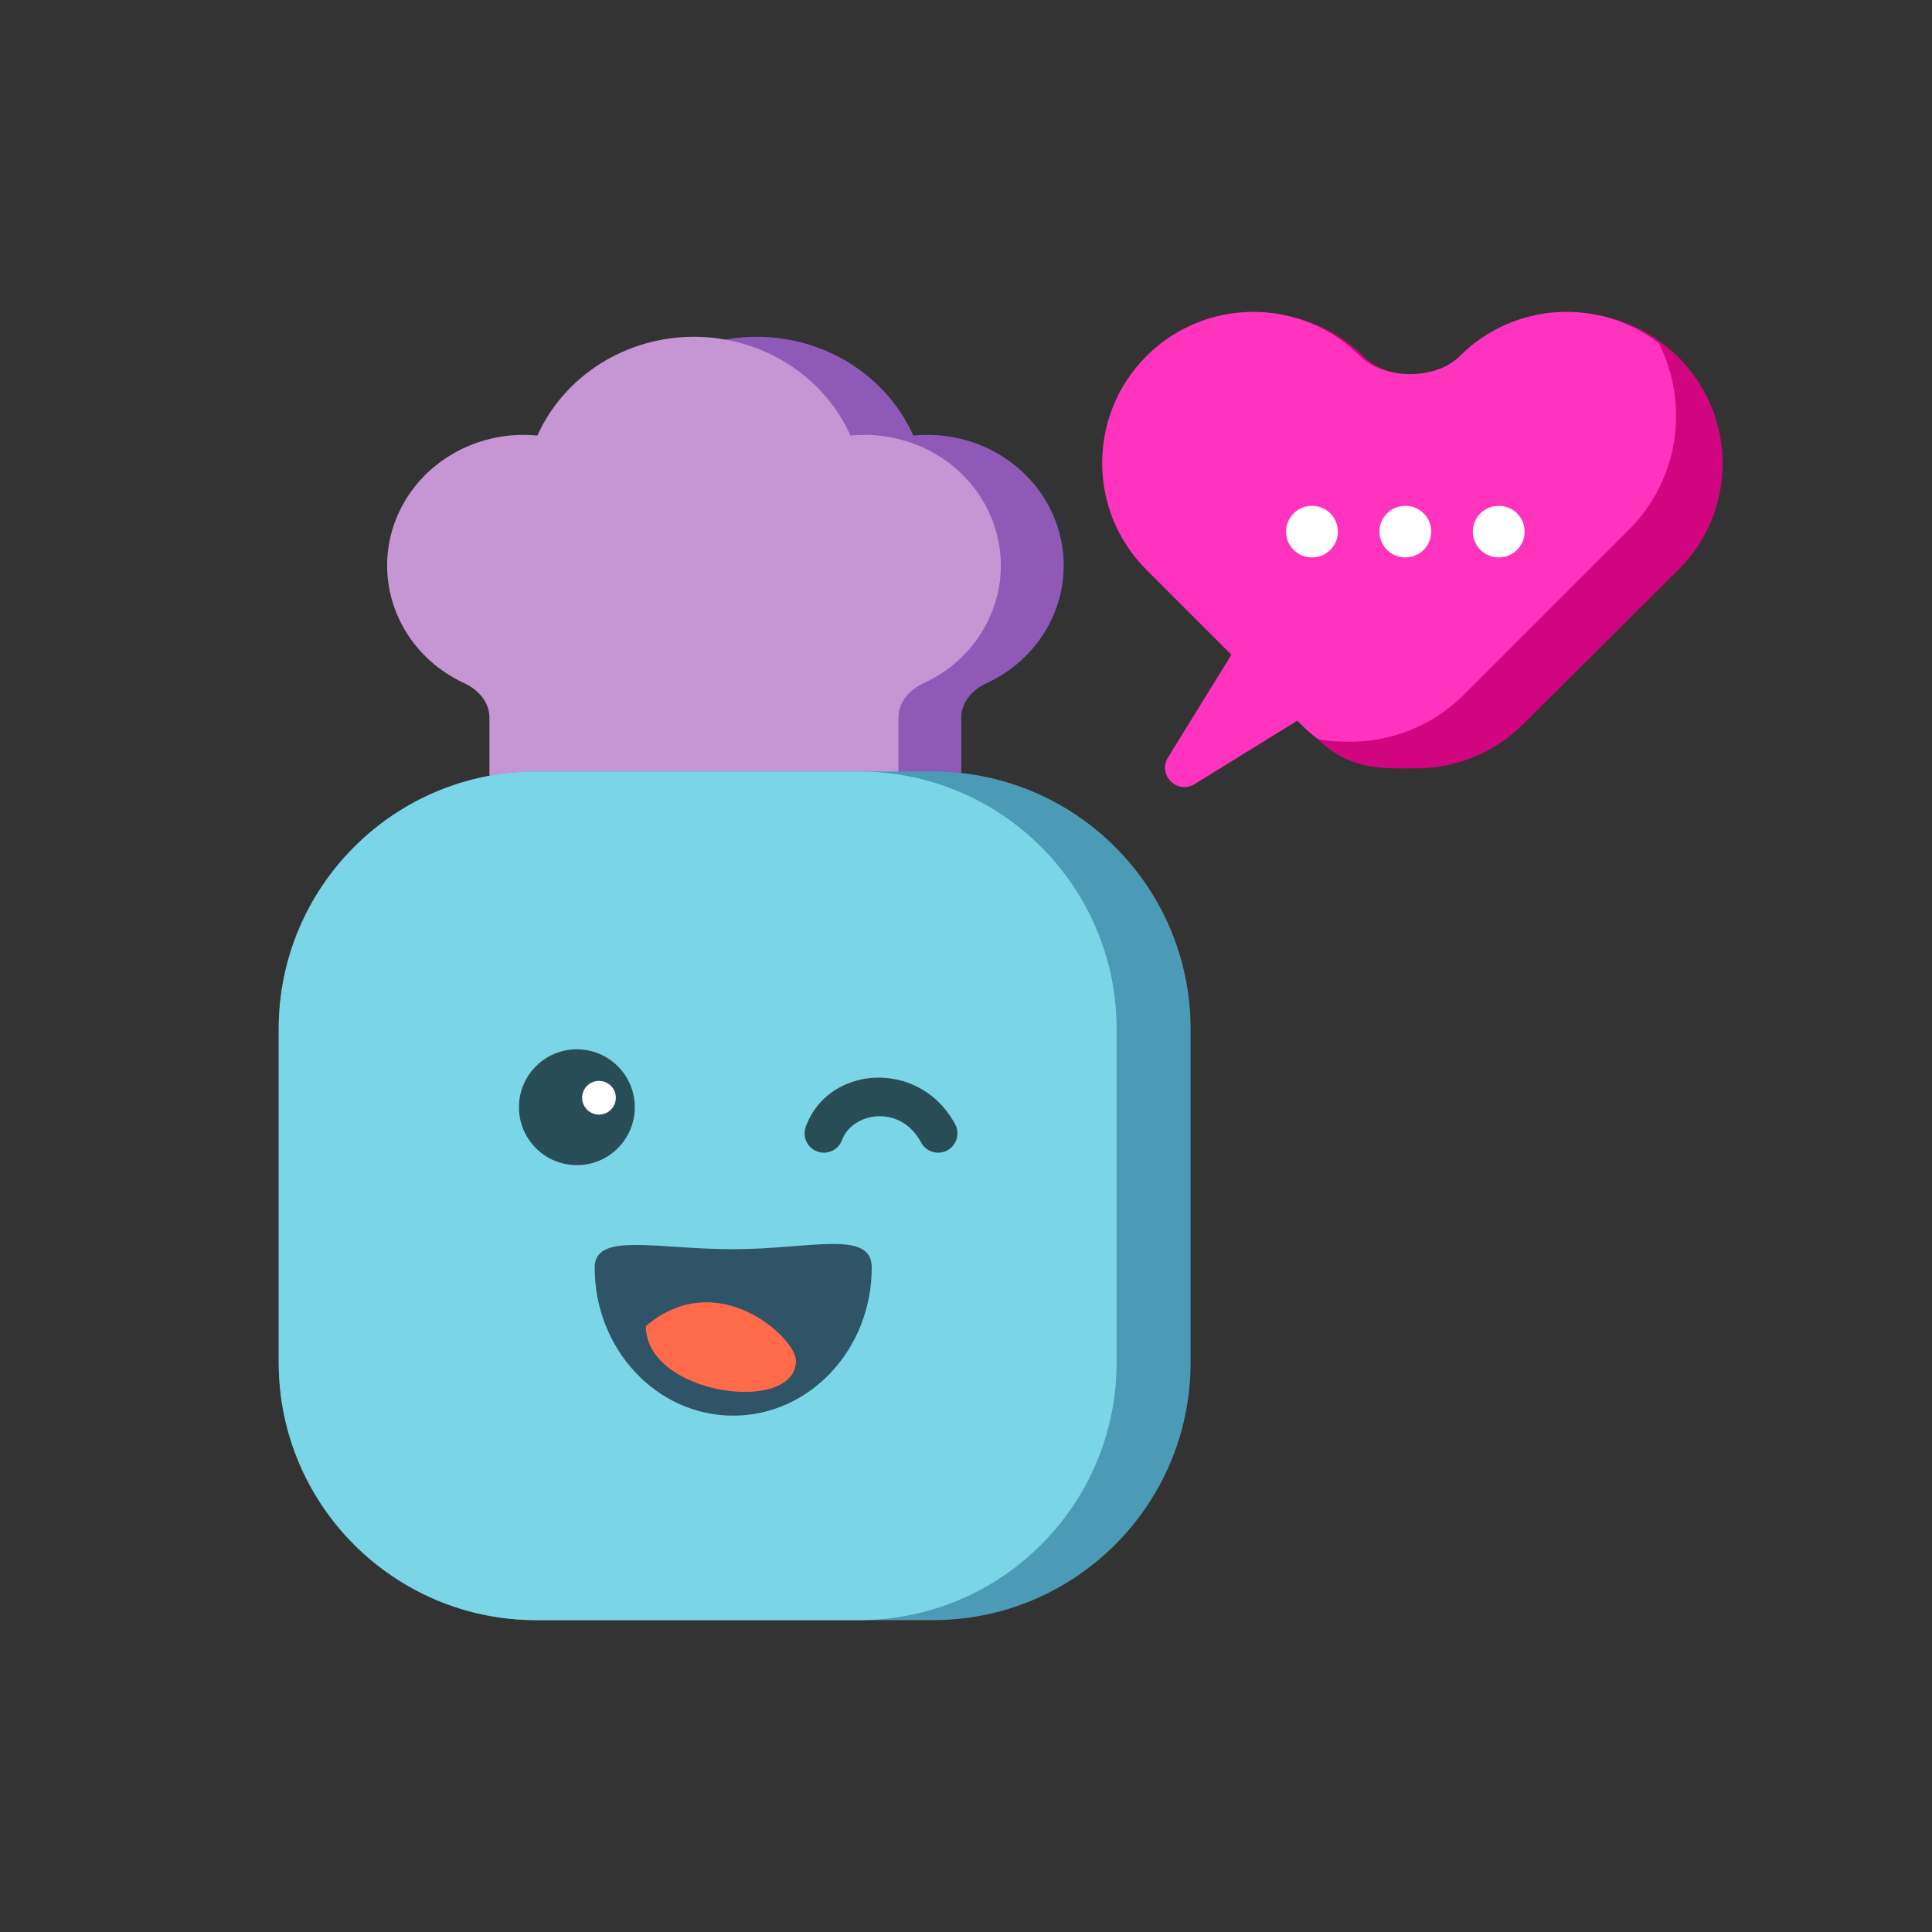
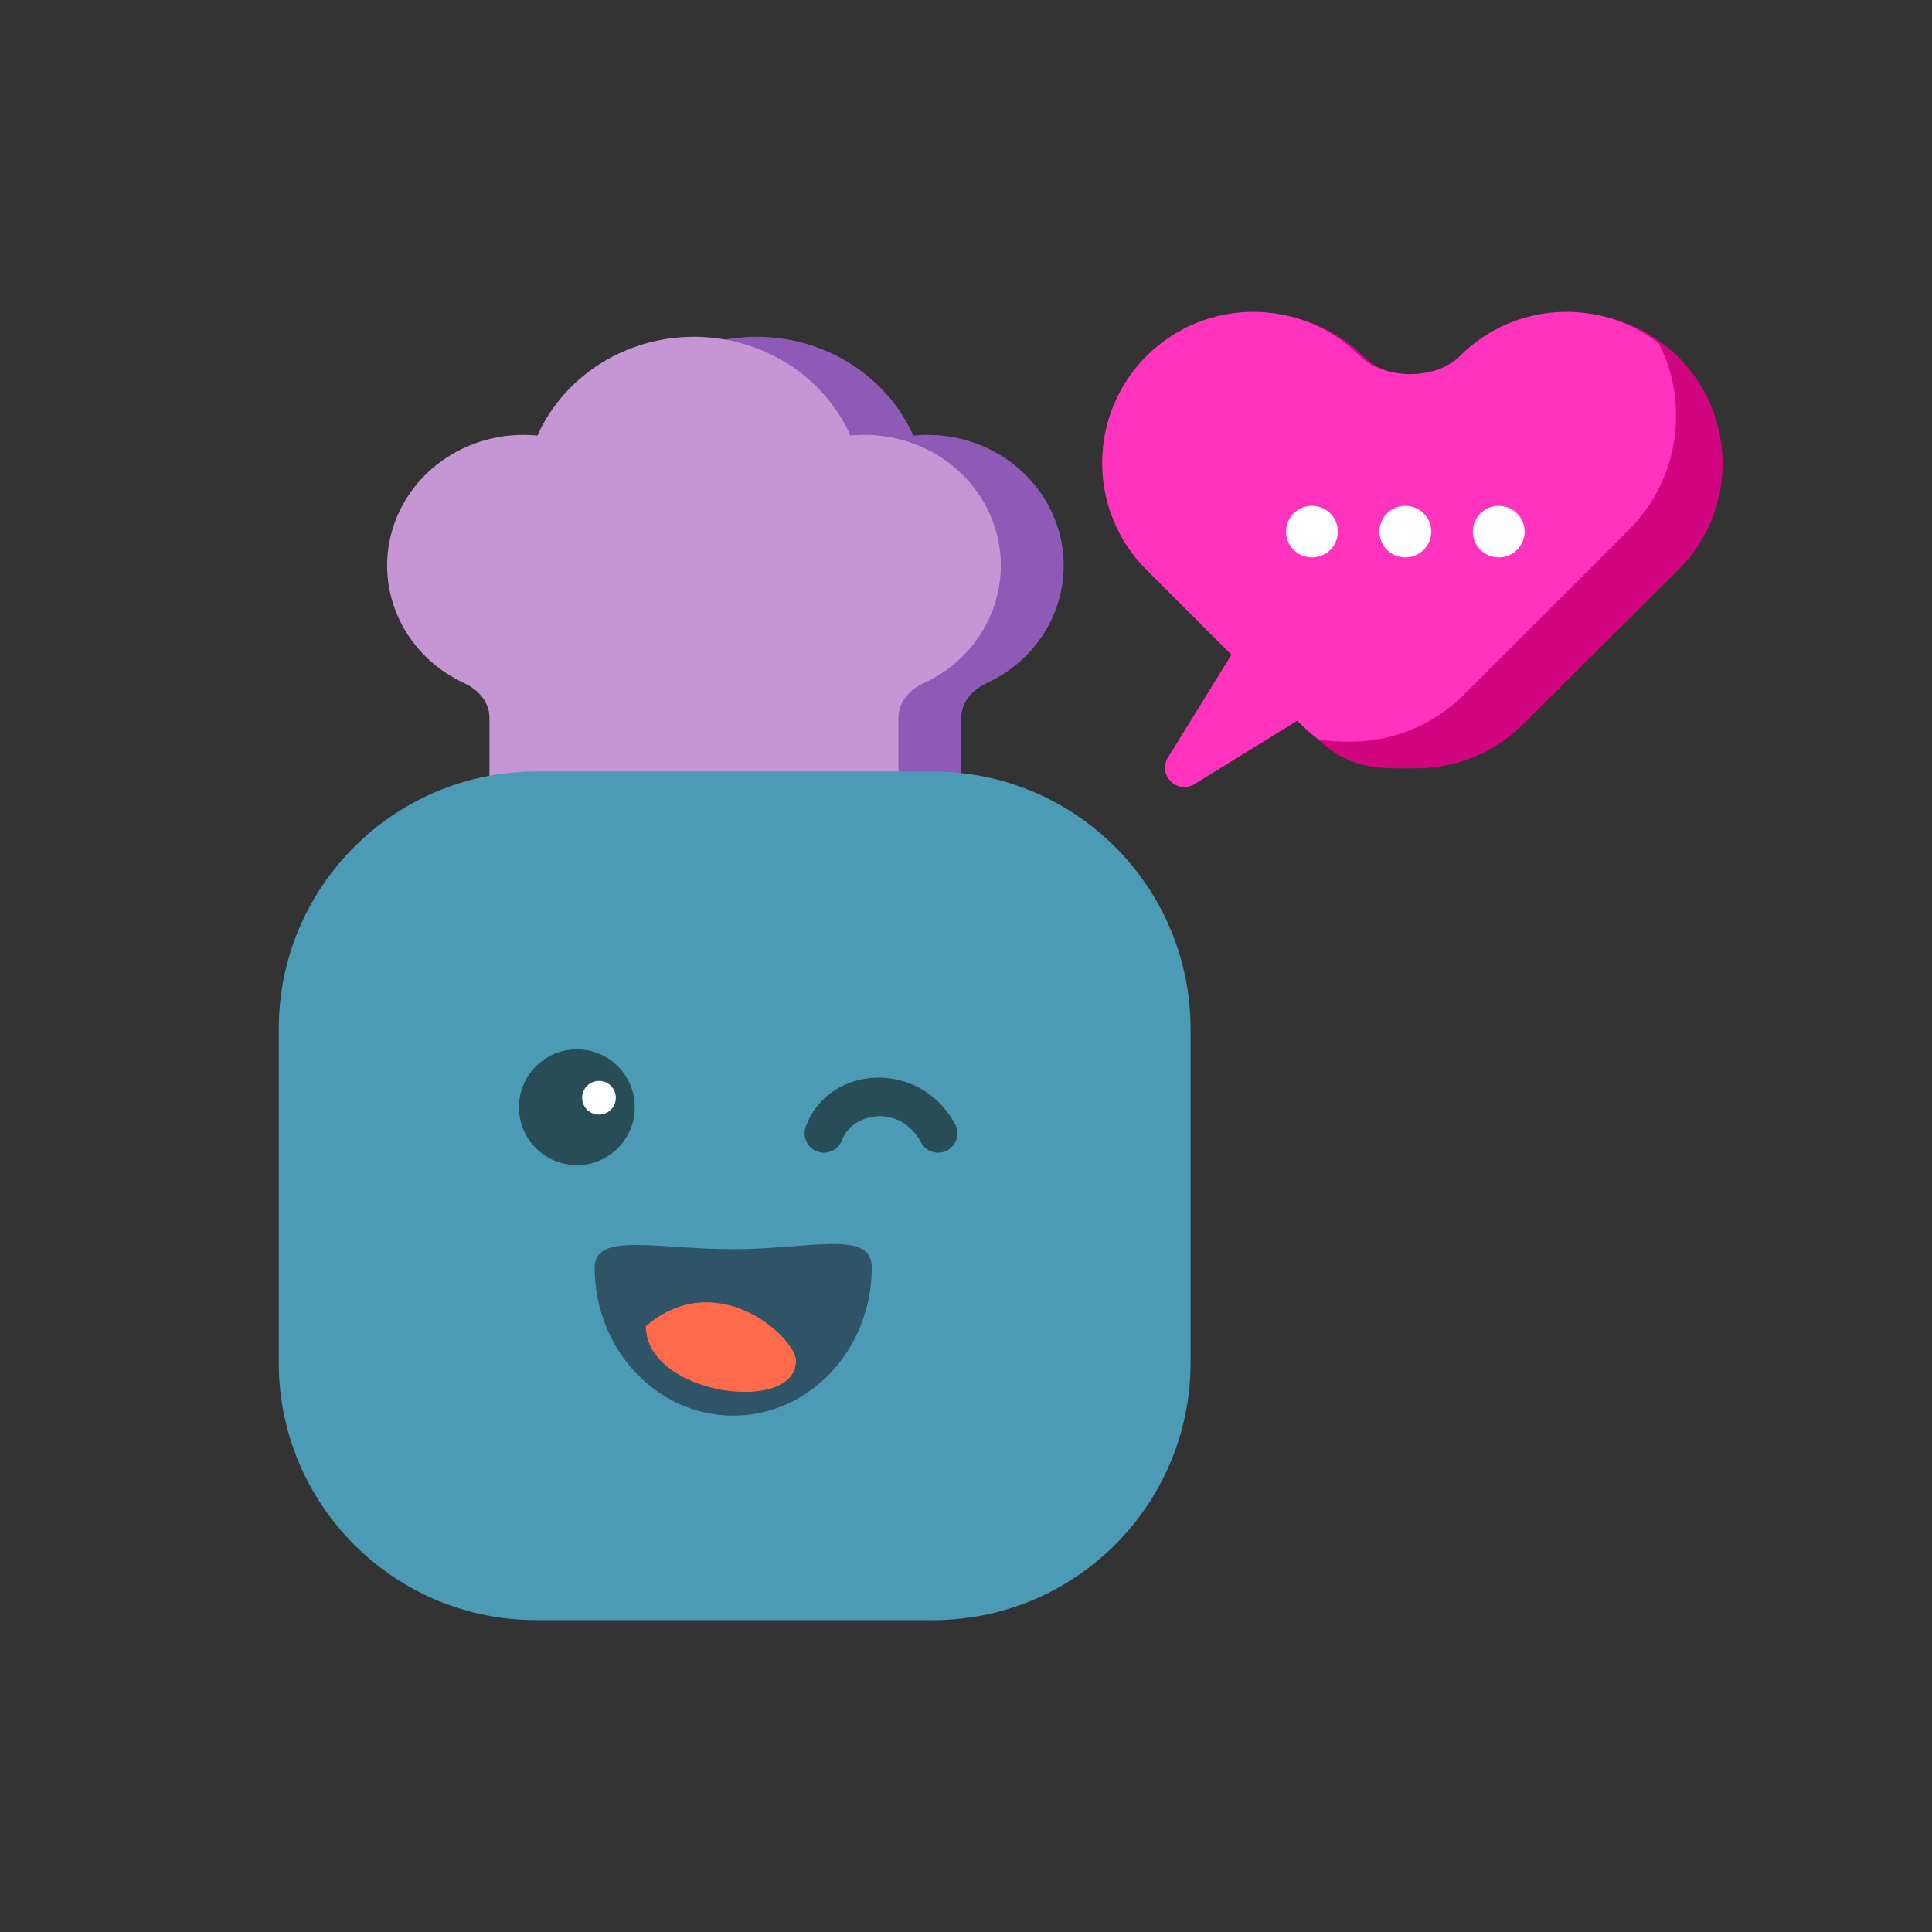
<svg xmlns="http://www.w3.org/2000/svg" version="1.1" width="300" height="300">
  <rect width="100%" height="100%" fill="#333333" stroke="none" />
  <svg width="300" height="300" viewBox="0 0 300 300" fill="none">
    <path d="M143.978 143.61C145.382 143.61 146.728 143.075 147.72 142.124C148.713 141.173 149.27 139.883 149.27 138.538V111.404C149.27 109.086 150.943 107.123 153.118 106.124C157.622 104.065 161.222 100.548 163.283 96.193C165.344 91.838 165.733 86.925 164.382 82.322C163.032 77.718 160.028 73.72 155.9 71.033C151.773 68.345 146.787 67.142 141.824 67.634C139.78 63.08 136.388 59.201 132.068 56.475C127.748 53.749 122.688 52.296 117.516 52.296C112.343 52.296 107.284 53.749 102.964 56.475C98.644 59.201 95.252 63.08 93.208 67.634C88.247 67.145 83.265 68.35 79.14 71.038C75.016 73.725 72.014 77.721 70.664 82.322C69.314 86.923 69.702 91.833 71.76 96.187C73.818 100.54 77.414 104.058 81.914 106.119C84.089 107.123 85.761 109.086 85.761 111.399V138.538C85.761 139.883 86.319 141.173 87.312 142.124C88.304 143.075 89.65 143.61 91.054 143.61H143.978Z" fill="#8F5AB7" />
    <path d="M134.216 143.61C135.619 143.61 136.966 143.075 137.958 142.124C138.951 141.173 139.508 139.883 139.508 138.538V111.404C139.508 109.086 141.181 107.123 143.356 106.124C147.86 104.065 151.46 100.548 153.521 96.193C155.582 91.838 155.971 86.925 154.62 82.322C153.27 77.718 150.265 73.72 146.138 71.033C142.011 68.345 137.025 67.142 132.062 67.634C130.018 63.08 126.626 59.201 122.306 56.475C117.985 53.749 112.926 52.296 107.754 52.296C102.581 52.296 97.522 53.749 93.202 56.475C88.882 59.201 85.49 63.08 83.446 67.634C78.484 67.145 73.502 68.35 69.378 71.038C65.254 73.725 62.252 77.721 60.902 82.322C59.551 86.923 59.94 91.833 61.998 96.187C64.056 100.54 67.652 104.058 72.152 106.119C74.327 107.123 75.999 109.086 75.999 111.399V138.538C75.999 139.883 76.557 141.173 77.549 142.124C78.542 143.075 79.888 143.61 81.292 143.61H134.216Z" fill="#C595D4" />
    <path d="M43.281 159.802C43.281 137.71 61.189 119.802 83.281 119.802H144.873C166.965 119.802 184.873 137.71 184.873 159.802V211.573C184.873 233.664 166.965 251.573 144.873 251.573H83.281C61.189 251.573 43.281 233.664 43.281 211.573V159.802Z" fill="#4C9BB6" />
-     <path d="M43.281 159.802C43.281 137.71 61.189 119.802 83.281 119.802H133.389C155.48 119.802 173.389 137.71 173.389 159.802V211.573C173.389 233.664 155.48 251.573 133.389 251.573H83.281C61.189 251.573 43.281 233.664 43.281 211.573V159.802Z" fill="#7AD5E6" />
    <path d="M98.569 171.93C98.569 176.896 94.543 180.922 89.576 180.922C84.609 180.922 80.583 176.896 80.583 171.93C80.583 166.963 84.609 162.937 89.576 162.937C94.543 162.937 98.569 166.963 98.569 171.93Z" fill="#294D56" />
    <path d="M95.626 170.458C95.626 171.903 94.454 173.074 93.01 173.074C91.565 173.074 90.393 171.903 90.393 170.458C90.393 169.013 91.565 167.842 93.01 167.842C94.454 167.842 95.626 169.013 95.626 170.458Z" fill="white" />
    <path d="M125.289 174.516C129.011 165.433 142.518 164.606 148.054 174.101L148.316 174.569L148.385 174.707C149.064 176.141 148.506 177.872 147.091 178.631C145.677 179.39 143.925 178.899 143.105 177.541L143.029 177.406L142.872 177.125C139.522 171.35 132.269 172.855 130.755 177.013L130.699 177.157C130.081 178.619 128.419 179.356 126.911 178.807C125.354 178.241 124.55 176.518 125.117 174.961L125.289 174.516Z" fill="#294D56" />
    <path d="M135.365 196.814C135.365 209.52 125.734 219.82 113.853 219.82C101.972 219.82 92.34 209.52 92.34 196.814C92.34 191.274 101.972 193.977 113.853 193.977C125.734 193.977 135.365 190.862 135.365 196.814Z" fill="#2F5367" />
    <path d="M100.289 205.919C111.428 196.431 123.598 207.776 123.598 211.283C123.598 219.739 100.289 216.645 100.289 205.919Z" fill="#FF6B4A" />
    <path d="M227.351 55.44C236.531 46.31 251.417 46.309 260.597 55.44C269.777 64.57 269.777 79.375 260.597 88.505L236.499 112.469C231.846 117.097 225.728 119.374 219.629 119.31C213.508 119.392 209.146 119.244 204.475 114.599L178.594 88.505C169.414 79.375 169.414 64.57 178.594 55.44C187.774 46.31 202.658 46.31 211.838 55.44C215.469 59.052 223.507 59.263 227.351 55.44Z" fill="#D10580" />
    <path d="M226.671 55.298C235.113 46.857 248.388 46.194 257.589 53.309C262.321 62.683 260.775 74.413 252.946 82.243L227.326 107.86C222.379 112.806 215.873 115.24 209.39 115.172C207.818 115.193 206.245 115.065 204.692 114.792C203.774 114.111 202.893 113.355 202.061 112.523L178.016 88.475C168.855 79.314 168.855 64.46 178.016 55.298C187.177 46.138 202.03 46.138 211.191 55.298C214.815 58.922 222.835 59.135 226.671 55.298Z" fill="#FF33BE" />
    <path d="M185.49 121.754C182.798 123.416 179.7 120.318 181.362 117.626L196.821 92.584C197.838 90.936 200.126 90.669 201.495 92.038L211.078 101.62C212.447 102.989 212.18 105.277 210.532 106.295L185.49 121.754Z" fill="#FF33BE" />
    <path d="M203.743 78.551L203.949 78.556C206.062 78.663 207.743 80.411 207.743 82.551C207.743 84.691 206.062 86.439 203.949 86.546L203.743 86.551H203.701C201.492 86.551 199.701 84.76 199.701 82.551C199.701 80.342 201.492 78.551 203.701 78.551H203.743Z" fill="white" />
    <path d="M218.243 78.551L218.449 78.556C220.562 78.663 222.243 80.411 222.243 82.551C222.243 84.691 220.562 86.439 218.449 86.546L218.243 86.551H218.201C215.992 86.551 214.201 84.76 214.201 82.551C214.201 80.342 215.992 78.551 218.201 78.551H218.243Z" fill="white" />
-     <path d="M232.743 78.551L232.949 78.556C235.062 78.663 236.743 80.411 236.743 82.551C236.743 84.691 235.062 86.439 232.949 86.546L232.743 86.551H232.701C230.492 86.551 228.701 84.76 228.701 82.551C228.701 80.342 230.492 78.551 232.701 78.551H232.743Z" fill="white" />
+     <path d="M232.743 78.551L232.949 78.556C235.062 78.663 236.743 80.411 236.743 82.551C236.743 84.691 235.062 86.439 232.949 86.546H232.701C230.492 86.551 228.701 84.76 228.701 82.551C228.701 80.342 230.492 78.551 232.701 78.551H232.743Z" fill="white" />
  </svg>
  <style>@media (prefers-color-scheme: light) { :root { filter: none; } }
@media (prefers-color-scheme: dark) { :root { filter: none; } }
</style>
</svg>